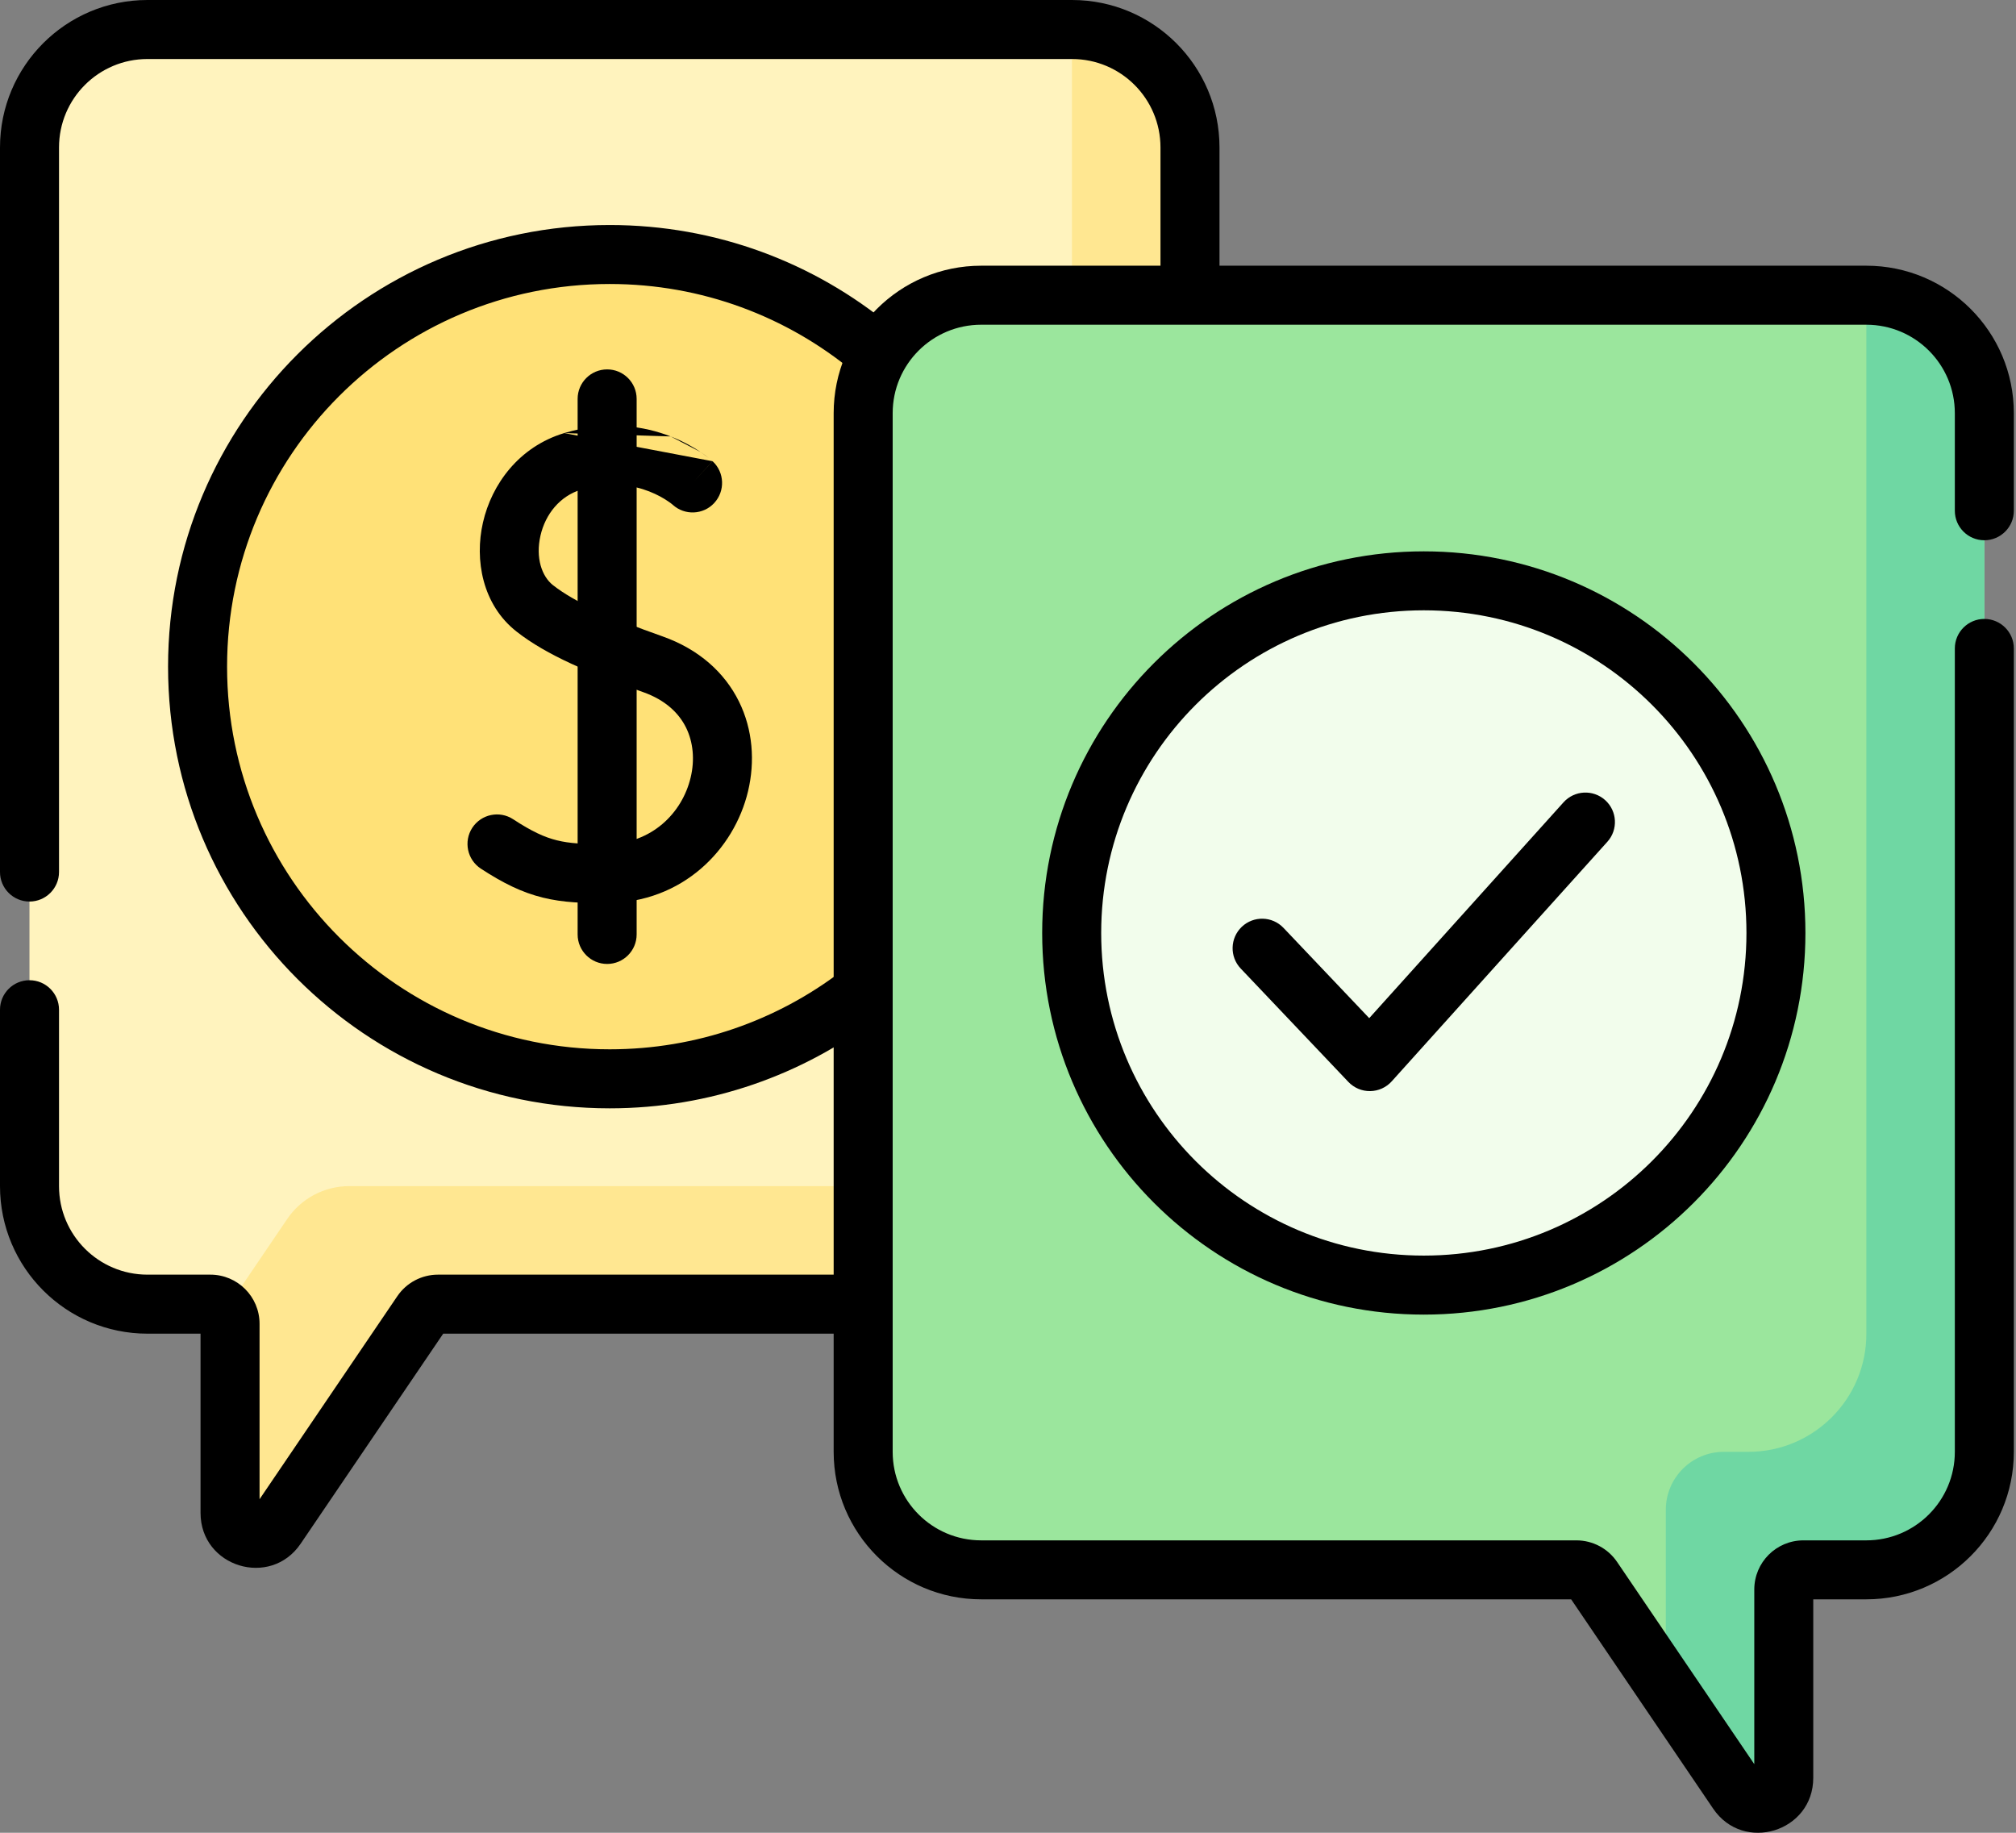
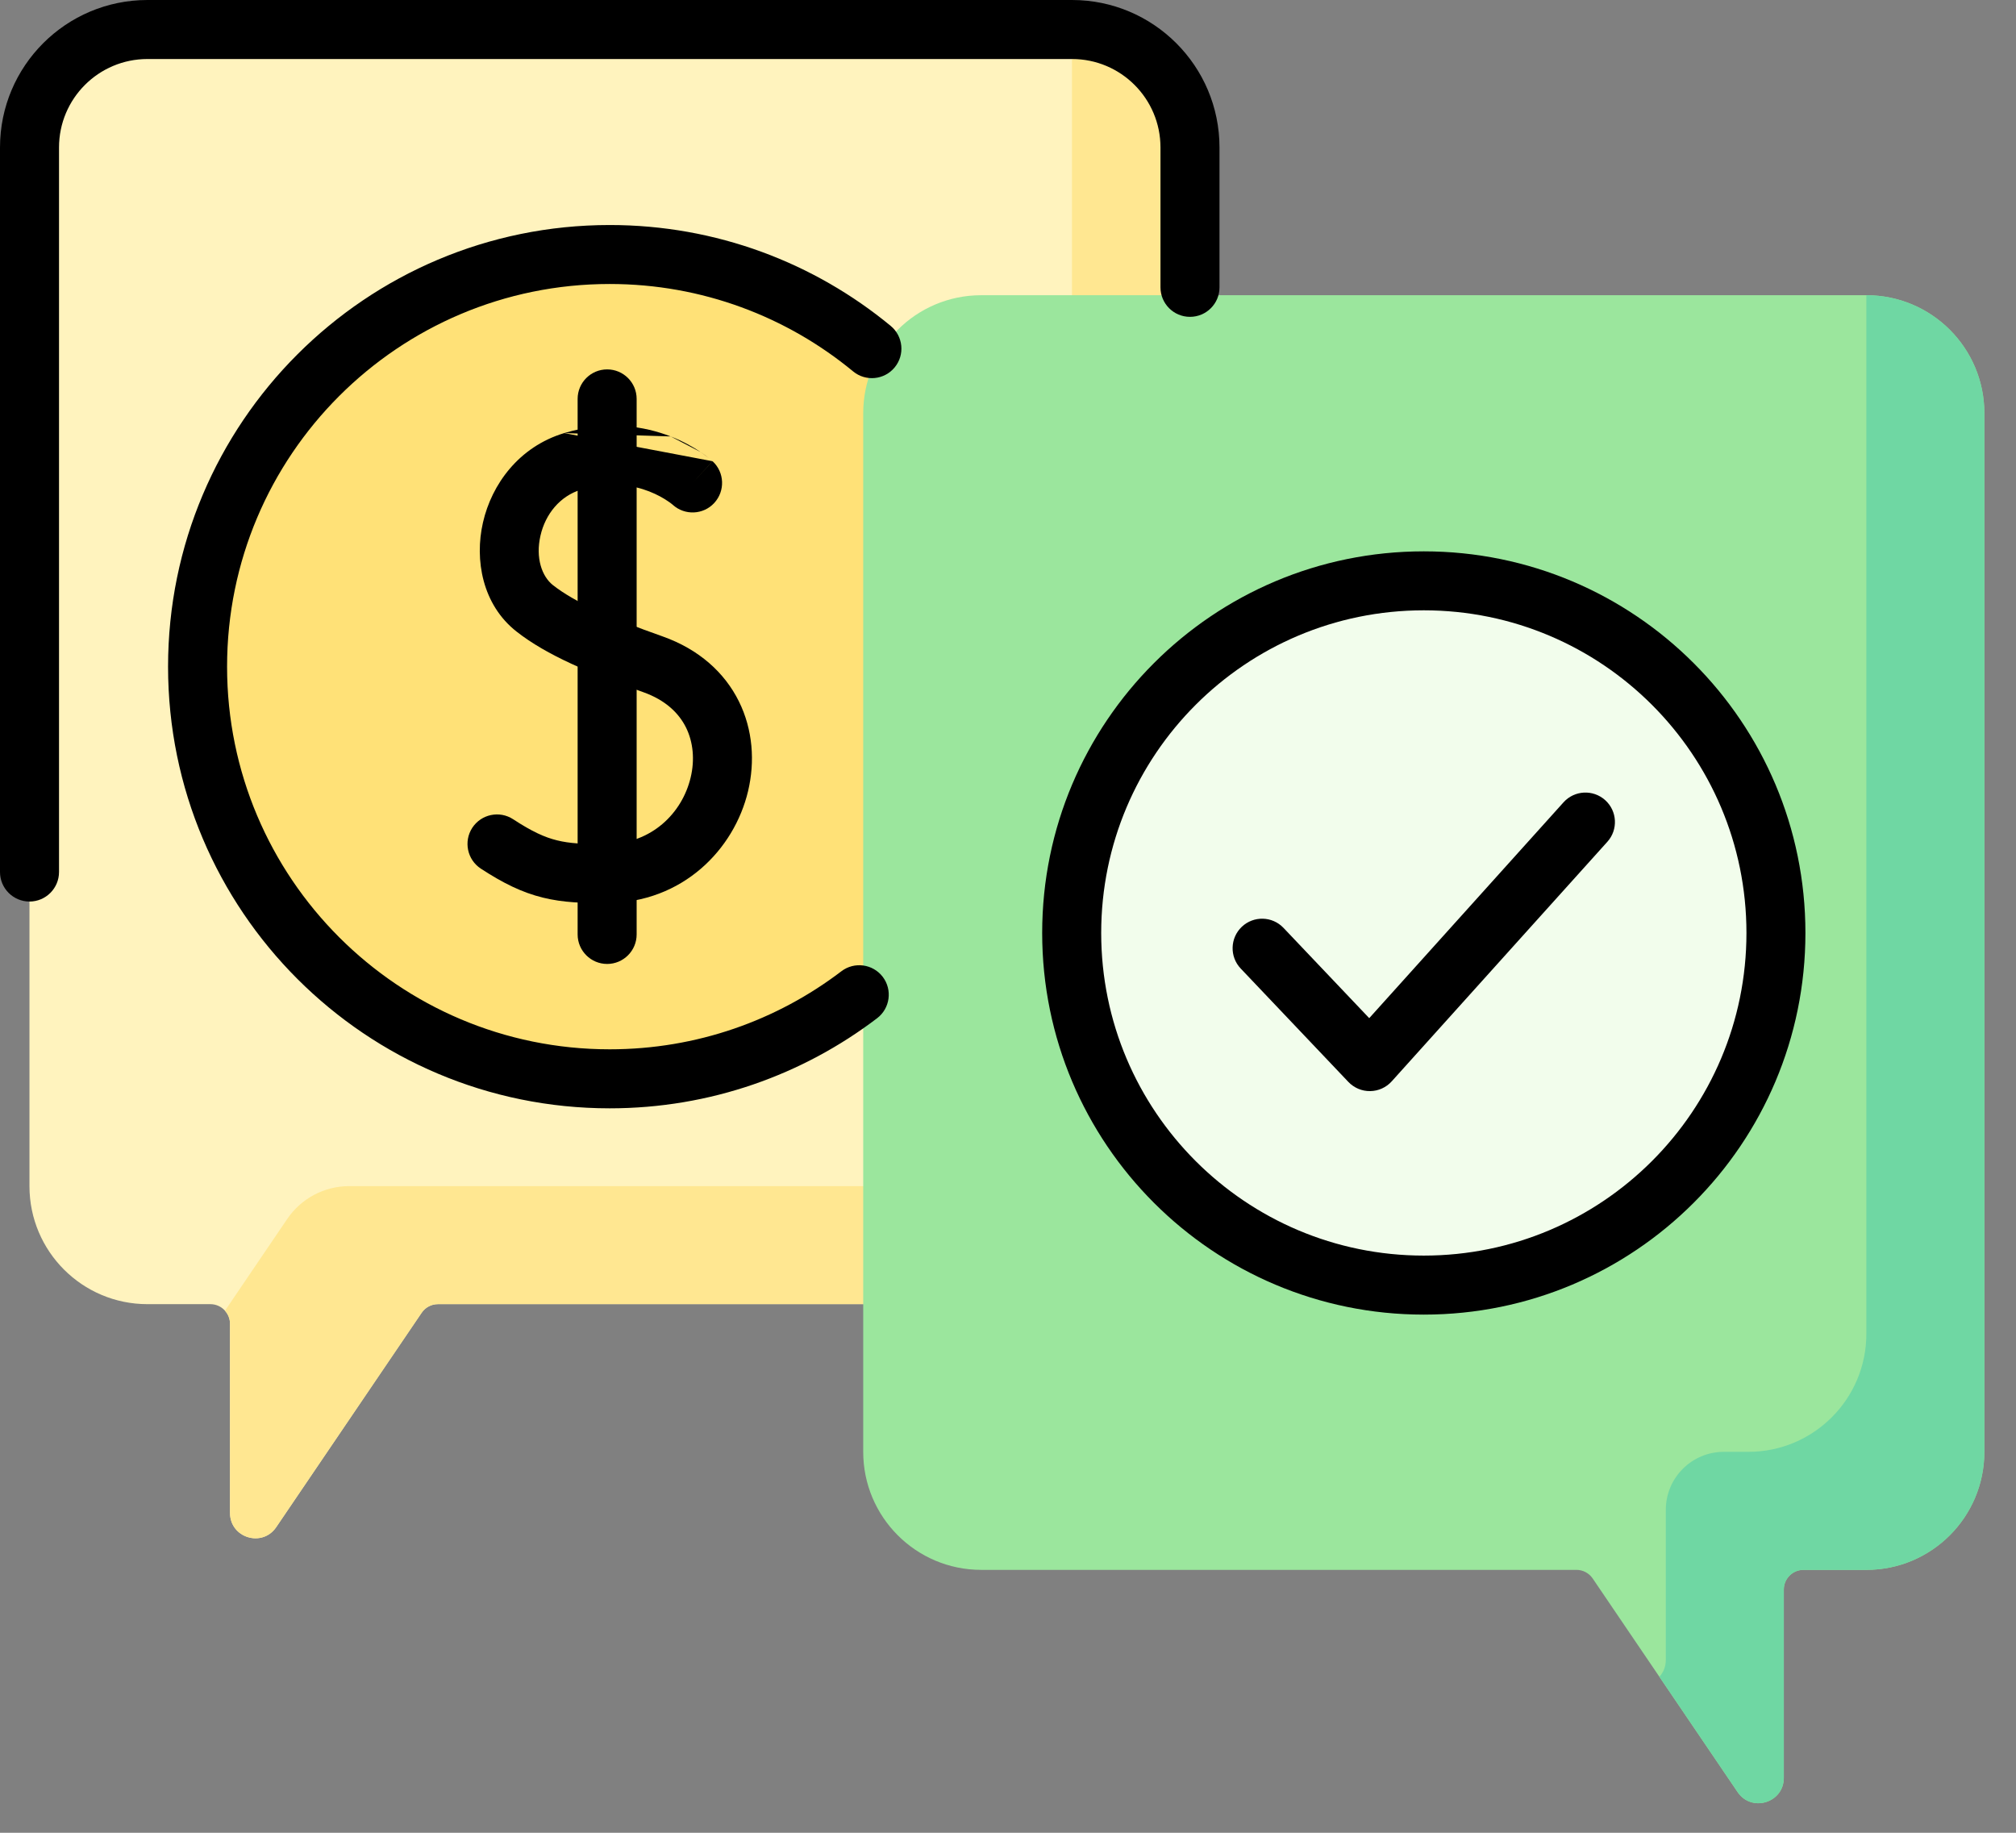
<svg xmlns="http://www.w3.org/2000/svg" width="44" height="40" viewBox="0 0 44 40" fill="none">
  <rect x="0" y="0" width="44" height="40" fill="#808080" stroke="none" />
  <path d="M23.395 0.644H3.218C1.796 0.644 0.643 1.797 0.643 3.219V25.887C0.643 27.31 1.796 28.463 3.218 28.463H4.591C4.828 28.463 5.02 28.655 5.02 28.892V33.02C5.02 33.564 5.723 33.78 6.028 33.33L9.202 28.651C9.282 28.533 9.415 28.463 9.558 28.463H23.395C24.818 28.463 25.971 27.31 25.971 25.887V3.219C25.971 1.797 24.818 0.644 23.395 0.644Z" fill="#FFF3BE" />
  <path d="M23.396 0.644H23.396V23.312C23.396 24.734 22.243 25.887 20.821 25.887H7.62C7.079 25.887 6.574 26.155 6.27 26.602L4.91 28.607C4.978 28.683 5.021 28.782 5.021 28.892V33.02C5.021 33.563 5.724 33.78 6.029 33.33L9.203 28.651C9.283 28.533 9.416 28.462 9.558 28.462H23.396C24.819 28.462 25.971 27.309 25.971 25.887V3.219C25.972 1.797 24.819 0.644 23.396 0.644Z" fill="#FFE791" />
  <path d="M13.308 23.545C18.276 23.545 22.303 19.518 22.303 14.55C22.303 9.582 18.276 5.554 13.308 5.554C8.34 5.554 4.312 9.582 4.312 14.55C4.312 19.518 8.34 23.545 13.308 23.545Z" fill="#FFE177" />
  <path d="M40.734 6.443H21.415C19.993 6.443 18.84 7.596 18.84 9.018V31.686C18.84 33.109 19.993 34.262 21.415 34.262H34.406C34.548 34.262 34.681 34.332 34.761 34.45L37.924 39.112C38.229 39.562 38.932 39.346 38.932 38.802V34.691C38.932 34.454 39.124 34.262 39.361 34.262H40.734C42.156 34.262 43.309 33.109 43.309 31.686V9.018C43.309 7.596 42.156 6.443 40.734 6.443Z" fill="#9BE69D" />
  <path d="M40.734 6.443H40.734V29.111C40.734 30.533 39.581 31.686 38.159 31.686H37.623C36.924 31.686 36.357 32.253 36.357 32.952V36.227C36.357 36.377 36.302 36.502 36.217 36.595L37.924 39.112C38.23 39.562 38.933 39.346 38.933 38.802V34.691C38.933 34.454 39.125 34.262 39.362 34.262H40.734C42.157 34.262 43.31 33.109 43.31 31.686V9.018C43.31 7.596 42.157 6.443 40.734 6.443Z" fill="#6FD7A3" />
  <path d="M31.074 28.047C35.318 28.047 38.759 24.606 38.759 20.361C38.759 16.117 35.318 12.676 31.074 12.676C26.829 12.676 23.389 16.117 23.389 20.361C23.389 24.606 26.829 28.047 31.074 28.047Z" fill="#F2FDEC" />
  <path fill-rule="evenodd" clip-rule="evenodd" d="M0 3.219C0 1.441 1.441 0 3.219 0H23.397C25.174 0 26.616 1.441 26.616 3.219V6.271C26.616 6.627 26.328 6.915 25.972 6.915C25.616 6.915 25.328 6.627 25.328 6.271V3.219C25.328 2.152 24.463 1.288 23.397 1.288H3.219C2.152 1.288 1.288 2.152 1.288 3.219V19.032C1.288 19.387 0.999 19.676 0.644 19.676C0.288 19.676 0 19.387 0 19.032V3.219Z" fill="black" />
-   <path fill-rule="evenodd" clip-rule="evenodd" d="M0.644 21.393C0.999 21.393 1.288 21.681 1.288 22.037V25.887C1.288 26.954 2.152 27.819 3.219 27.819H4.592C5.184 27.819 5.665 28.299 5.665 28.892V32.72L8.671 28.29L8.671 28.29C8.871 27.995 9.203 27.819 9.559 27.819H18.754C19.11 27.819 19.398 28.107 19.398 28.463C19.398 28.818 19.11 29.107 18.754 29.107H9.673L6.562 33.691C6.562 33.691 6.562 33.691 6.562 33.691C5.901 34.666 4.377 34.198 4.377 33.02V29.107H3.219C1.441 29.107 0 27.665 0 25.887V22.037C0 21.681 0.288 21.393 0.644 21.393ZM5.497 32.968C5.497 32.968 5.497 32.968 5.497 32.968L5.497 32.968Z" fill="black" />
  <path fill-rule="evenodd" clip-rule="evenodd" d="M13.307 6.198C8.695 6.198 4.956 9.937 4.956 14.55C4.956 19.162 8.695 22.901 13.307 22.901C15.209 22.901 16.96 22.267 18.363 21.198C18.646 20.982 19.05 21.037 19.266 21.319C19.481 21.602 19.427 22.006 19.144 22.222C17.524 23.456 15.5 24.189 13.307 24.189C7.984 24.189 3.668 19.873 3.668 14.55C3.668 9.226 7.984 4.911 13.307 4.911C15.636 4.911 17.773 5.737 19.439 7.112C19.714 7.339 19.753 7.745 19.526 8.019C19.3 8.293 18.894 8.332 18.62 8.106C17.176 6.914 15.326 6.198 13.307 6.198Z" fill="black" />
  <path fill-rule="evenodd" clip-rule="evenodd" d="M15.552 10.066C15.552 10.067 15.553 10.067 15.116 10.54L15.553 10.067C15.814 10.308 15.83 10.715 15.589 10.977C15.35 11.237 14.946 11.254 14.684 11.018C14.684 11.018 14.684 11.017 14.684 11.017C14.681 11.015 14.675 11.01 14.666 11.003C14.648 10.988 14.616 10.963 14.571 10.934C14.482 10.873 14.345 10.794 14.169 10.725C13.822 10.59 13.318 10.495 12.686 10.685L12.686 10.685C12.219 10.826 11.903 11.222 11.796 11.69C11.685 12.175 11.826 12.58 12.069 12.771L12.069 12.771C12.545 13.144 13.307 13.482 14.463 13.89C15.255 14.171 15.815 14.678 16.127 15.308C16.434 15.928 16.479 16.625 16.327 17.266C16.024 18.541 14.901 19.698 13.254 19.709H13.254C12.737 19.713 12.292 19.7 11.847 19.59C11.393 19.478 10.98 19.275 10.495 18.958C10.197 18.763 10.114 18.364 10.308 18.066C10.503 17.769 10.902 17.685 11.2 17.88C11.614 18.151 11.89 18.275 12.156 18.34C12.432 18.409 12.738 18.425 13.245 18.422C14.223 18.415 14.89 17.744 15.074 16.968C15.166 16.583 15.13 16.198 14.973 15.879C14.819 15.569 14.531 15.28 14.033 15.104L14.033 15.104C12.884 14.698 11.935 14.303 11.274 13.784C10.527 13.198 10.354 12.218 10.541 11.403C10.731 10.57 11.325 9.75 12.314 9.452M15.552 10.066L15.552 10.066L15.552 10.066ZM15.552 10.066L15.55 10.065L15.552 10.066ZM15.55 10.065L15.548 10.063L15.55 10.065ZM15.548 10.063C15.546 10.061 15.544 10.059 15.542 10.057L15.548 10.063ZM15.542 10.057C15.537 10.053 15.531 10.048 15.525 10.042L15.542 10.057ZM15.525 10.042C15.511 10.03 15.493 10.015 15.471 9.998L15.525 10.042ZM15.471 9.998C15.427 9.963 15.367 9.917 15.29 9.865L15.471 9.998ZM15.29 9.865C15.136 9.762 14.916 9.634 14.637 9.525L15.29 9.865ZM14.637 9.525C14.072 9.305 13.269 9.165 12.314 9.452L14.637 9.525Z" fill="black" />
  <path fill-rule="evenodd" clip-rule="evenodd" d="M13.251 8.062C13.607 8.062 13.895 8.35 13.895 8.706V20.394C13.895 20.749 13.607 21.038 13.251 21.038C12.896 21.038 12.607 20.749 12.607 20.394V8.706C12.607 8.35 12.896 8.062 13.251 8.062Z" fill="black" />
-   <path fill-rule="evenodd" clip-rule="evenodd" d="M18.195 9.018C18.195 7.24 19.637 5.799 21.415 5.799H40.733C42.511 5.799 43.953 7.24 43.953 9.018V11.147C43.953 11.503 43.664 11.791 43.309 11.791C42.953 11.791 42.665 11.503 42.665 11.147V9.018C42.665 7.951 41.8 7.087 40.733 7.087H21.415C20.348 7.087 19.483 7.951 19.483 9.018V31.686C19.483 32.753 20.348 33.618 21.415 33.618H34.405C34.761 33.618 35.093 33.794 35.293 34.088L35.293 34.088L38.288 38.502V34.691C38.288 34.098 38.768 33.618 39.361 33.618H40.733C41.8 33.618 42.665 32.753 42.665 31.686V14.152C42.665 13.797 42.953 13.508 43.309 13.508C43.664 13.508 43.953 13.797 43.953 14.152V31.686C43.953 33.464 42.511 34.905 40.733 34.905H39.575V38.802C39.575 39.98 38.051 40.448 37.39 39.473L37.923 39.112L37.39 39.473L34.291 34.905H21.415C19.637 34.905 18.195 33.464 18.195 31.686V9.018Z" fill="black" />
  <path fill-rule="evenodd" clip-rule="evenodd" d="M31.075 13.32C27.186 13.32 24.034 16.473 24.034 20.362C24.034 24.25 27.186 27.403 31.075 27.403C34.964 27.403 38.117 24.25 38.117 20.362C38.117 16.473 34.964 13.32 31.075 13.32ZM22.746 20.362C22.746 15.761 26.475 12.033 31.075 12.033C35.675 12.033 39.404 15.761 39.404 20.362C39.404 24.962 35.675 28.691 31.075 28.691C26.475 28.691 22.746 24.962 22.746 20.362Z" fill="black" />
  <path fill-rule="evenodd" clip-rule="evenodd" d="M35.034 17.463C35.298 17.701 35.319 18.108 35.081 18.372L30.375 23.6C30.254 23.734 30.084 23.811 29.905 23.813C29.725 23.816 29.553 23.743 29.429 23.613L27.079 21.138C26.834 20.88 26.845 20.472 27.103 20.227C27.361 19.983 27.768 19.993 28.013 20.251L29.884 22.221L34.124 17.511C34.362 17.246 34.769 17.225 35.034 17.463Z" fill="black" />
</svg>